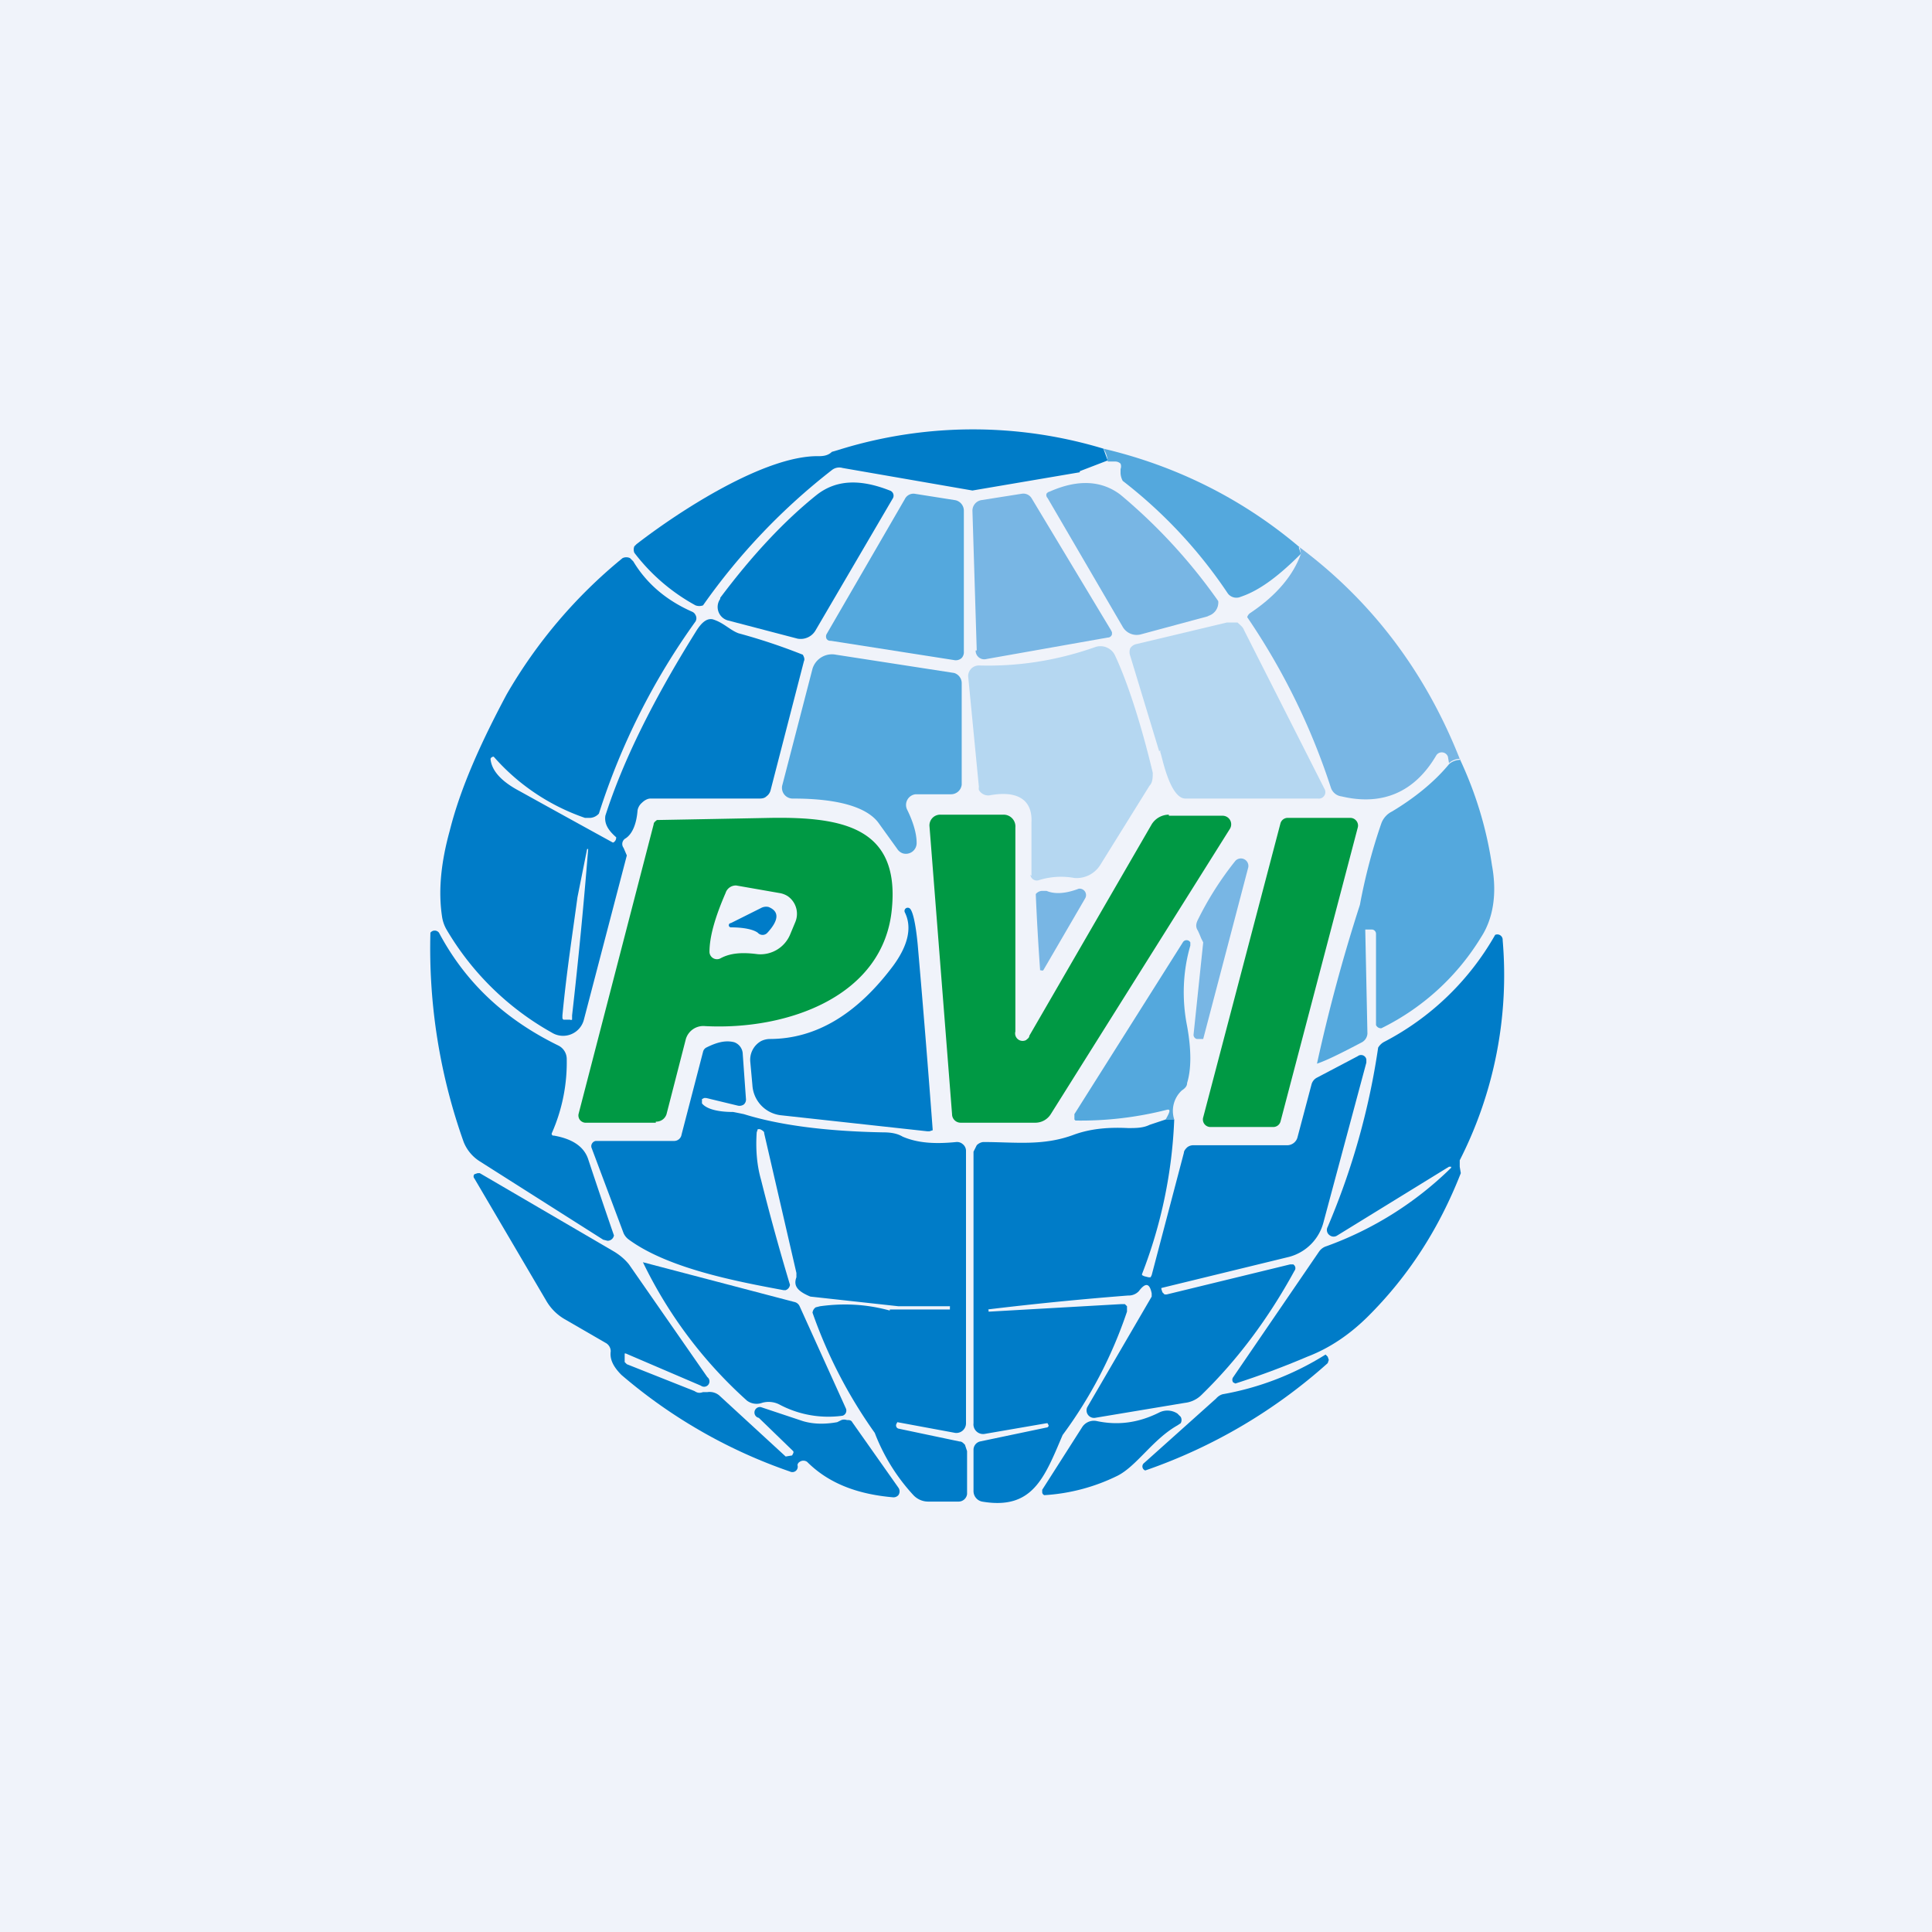
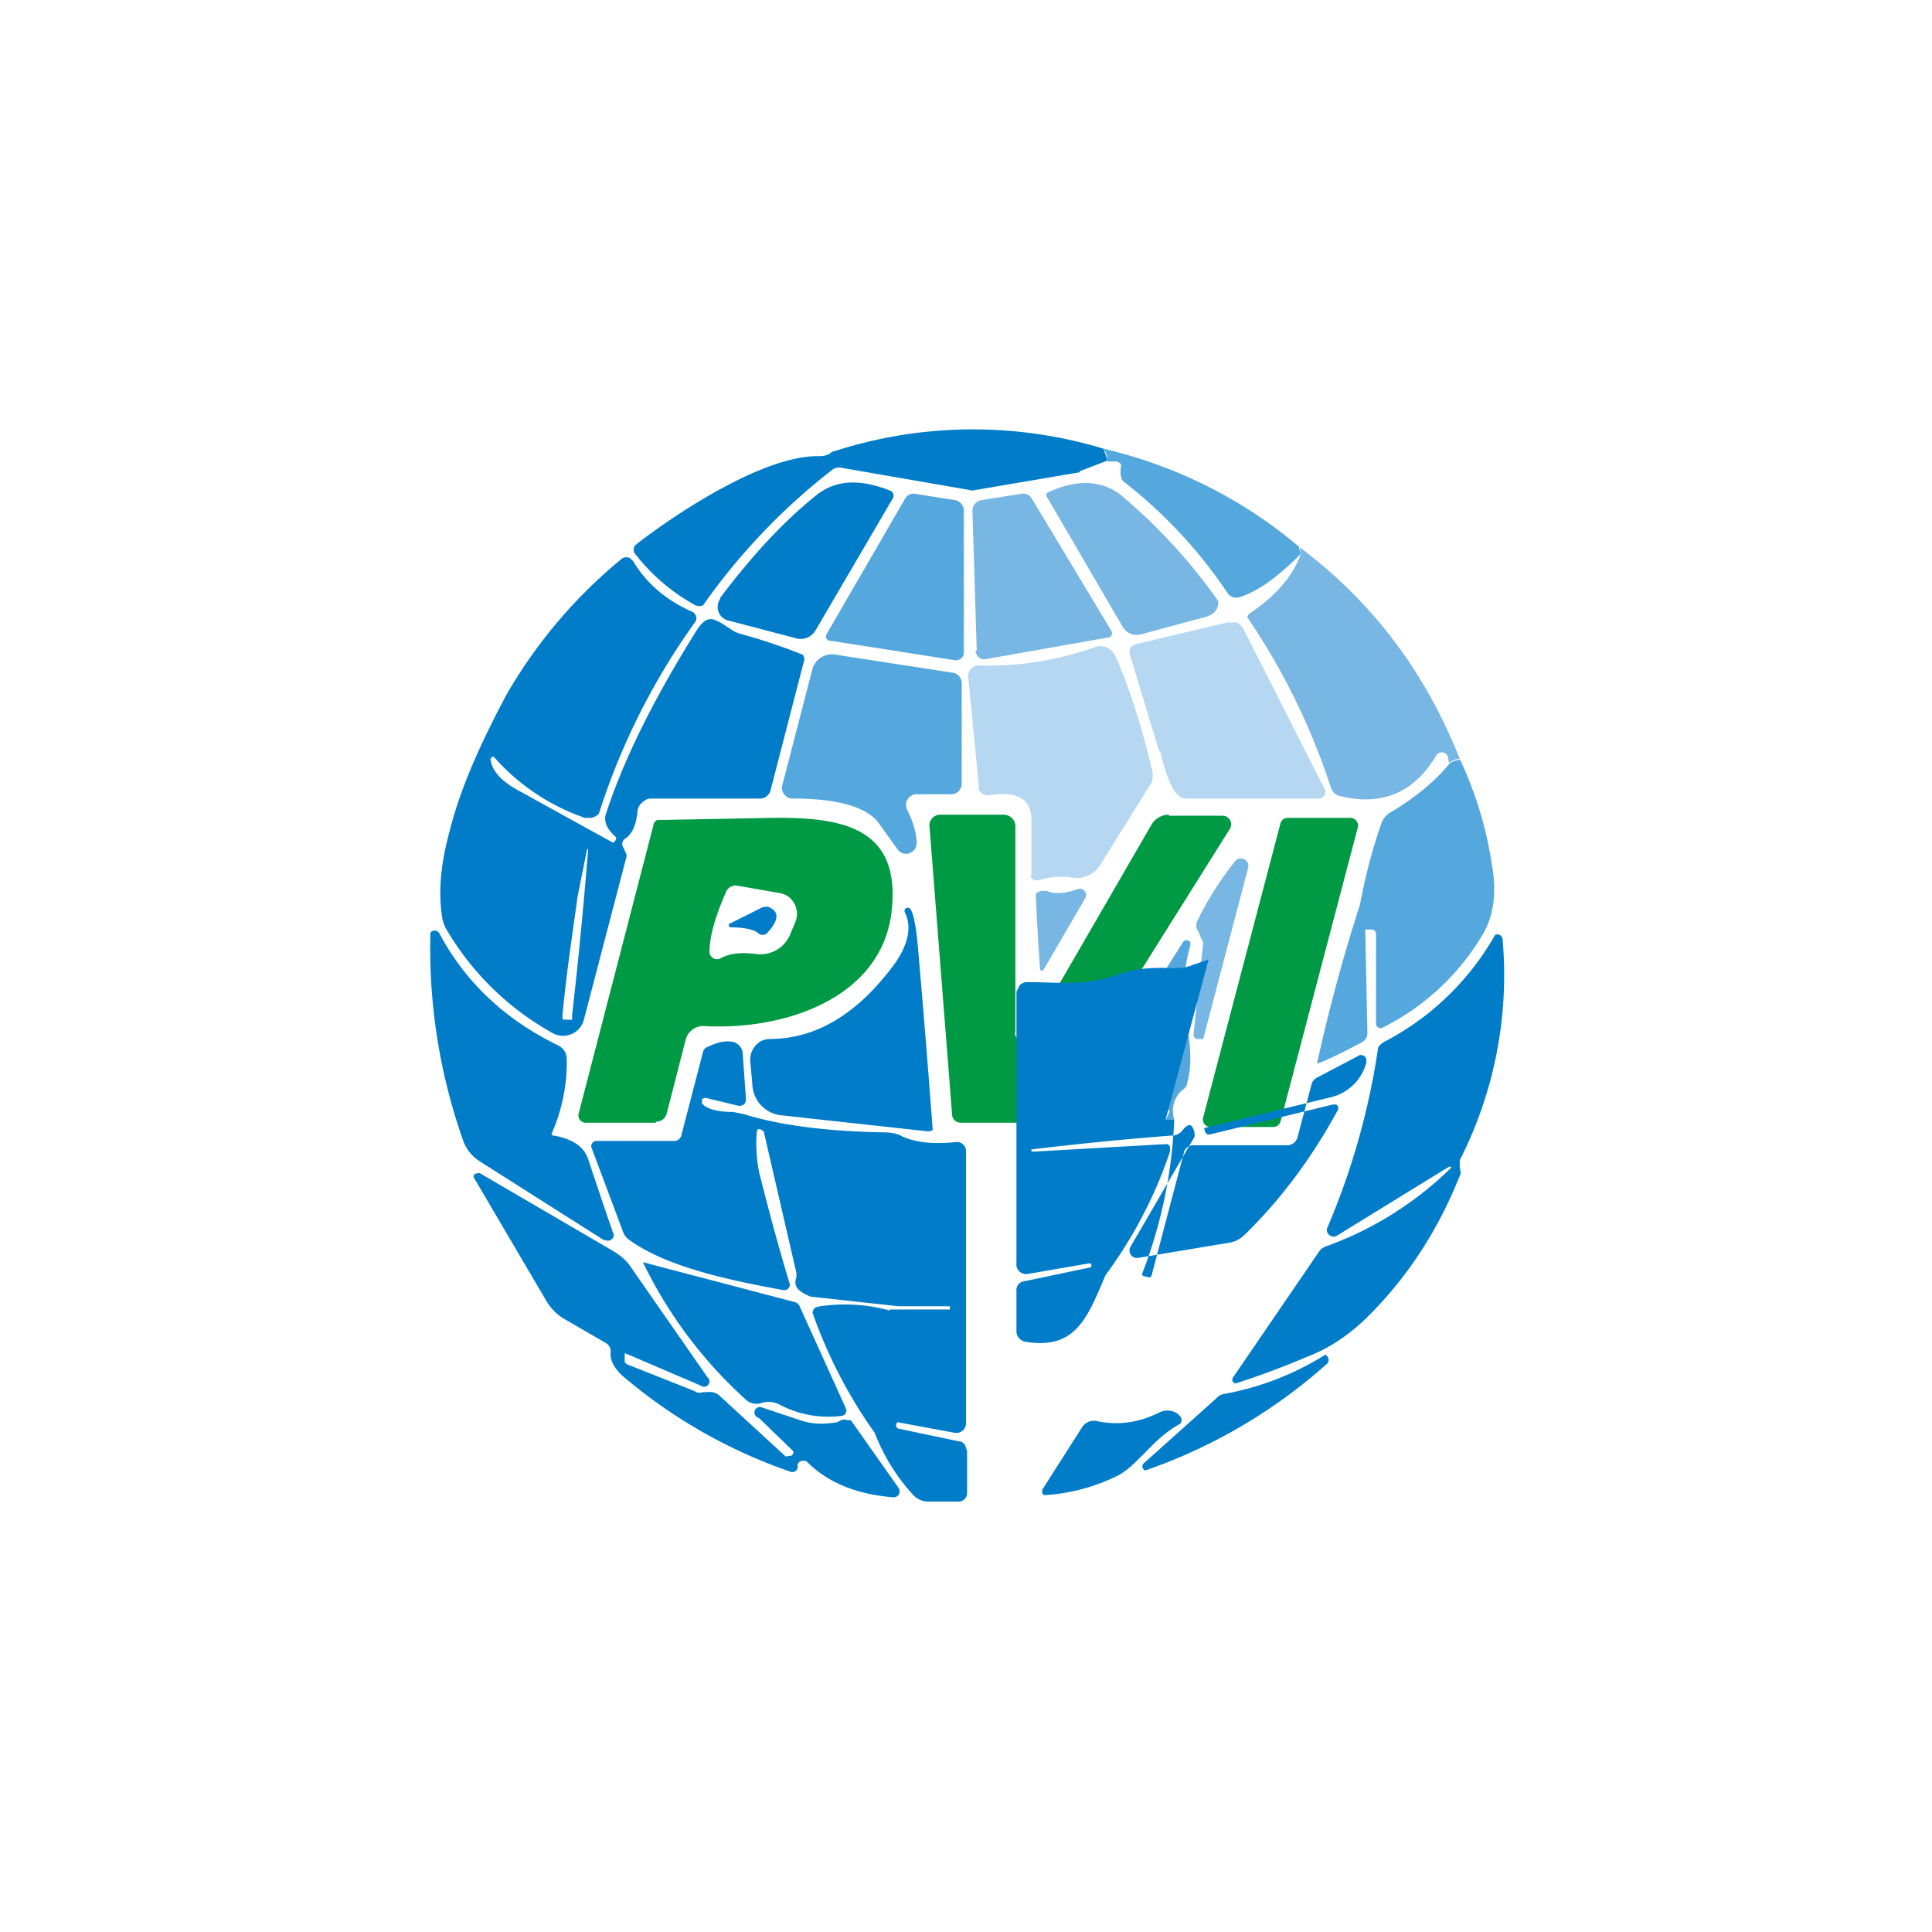
<svg xmlns="http://www.w3.org/2000/svg" width="18" height="18" viewBox="0 0 18 18">
-   <path fill="#F0F3FA" d="M0 0h18v18H0z" />
  <path d="m10.28 4.18.04.11-.26.1v.01l-1 .17-1.21-.21a.11.11 0 0 0-.1.02 5.87 5.87 0 0 0-1.2 1.26.1.1 0 0 1-.07 0 1.8 1.8 0 0 1-.57-.49.08.08 0 0 1 0-.06l.02-.02c.4-.31 1.2-.83 1.7-.82.05 0 .09-.01.12-.04l.1-.03a4.2 4.2 0 0 1 2.43 0Z" fill="#007CC8" />
  <path d="m12.1 5.1.02.06c-.2.2-.38.34-.56.4a.1.1 0 0 1-.12-.03 4.45 4.45 0 0 0-.98-1.05.17.17 0 0 1-.02-.07v-.04a.07.07 0 0 0 0-.05.07.07 0 0 0-.05-.02h-.07a.23.23 0 0 0-.04-.12c.68.16 1.3.47 1.83.92Z" fill="#54A8DD" />
  <path d="M6.71 5.57c.3-.4.6-.72.9-.96.18-.14.4-.15.68-.04a.05.05 0 0 1 .03.07L7.6 5.87a.16.16 0 0 1-.17.08l-.65-.17a.13.13 0 0 1-.07-.2Z" fill="#007CC8" />
  <path d="m11.26 5.74-.63.17a.15.15 0 0 1-.17-.07l-.7-1.2a.04.04 0 0 1-.01-.04.05.05 0 0 1 .03-.02c.27-.12.49-.1.66.03a5.13 5.13 0 0 1 .91.99.13.13 0 0 1-.1.14Z" fill="#78B6E4" />
  <path d="M8.98 6.07a.08.08 0 0 1-.02.06.08.08 0 0 1-.07.02l-1.15-.18a.04.04 0 0 1-.04-.02.05.05 0 0 1 0-.04l.73-1.26a.09.09 0 0 1 .09-.05l.38.06a.1.1 0 0 1 .08.1v1.31Z" fill="#54A8DD" />
  <path d="m9.1 6.06-.04-1.3a.1.1 0 0 1 .08-.1l.38-.06a.09.09 0 0 1 .09.04l.74 1.23.01.02v.02a.04.04 0 0 1-.04.03l-1.13.2a.08.08 0 0 1-.1-.08ZM13.6 7.07c-.04 0-.08.02-.1.04l-.01-.06a.06.06 0 0 0-.05-.04.06.06 0 0 0-.06.03c-.2.34-.5.47-.88.38a.12.12 0 0 1-.1-.08 6.25 6.25 0 0 0-.78-1.59.07.07 0 0 1 .03-.04c.24-.16.4-.35.47-.55l-.01-.06c.67.5 1.17 1.16 1.49 1.97Z" fill="#78B6E4" />
  <path d="M4.57 7.07c.01.11.1.21.27.3a221.58 221.58 0 0 0 .87.48c.01 0 .03-.02.03-.04a.01.01 0 0 0 0-.01c-.08-.07-.11-.13-.1-.2.16-.5.44-1.07.84-1.71.06-.1.11-.13.16-.12.1.03.16.1.24.13a5.53 5.53 0 0 1 .6.2c.01.02.02.04.01.06l-.31 1.2a.1.1 0 0 1-.04.06c-.02.02-.05.02-.07.02H6.06c-.03 0-.06.02-.08.04a.12.12 0 0 0-.04.07c-.01.13-.05.22-.11.26a.06.06 0 0 0-.02.09 20.82 20.82 0 0 1 .03.07l-.4 1.53a.2.2 0 0 1-.3.12 2.62 2.62 0 0 1-.98-.96.34.34 0 0 1-.04-.11c-.04-.25-.01-.52.07-.81.1-.4.29-.82.53-1.27A4.62 4.62 0 0 1 5.8 5.2a.08.08 0 0 1 .07 0l.03.03c.12.2.3.36.55.47a.06.06 0 0 1 .03.03.06.06 0 0 1 0 .06 6.37 6.37 0 0 0-.9 1.79.12.12 0 0 1-.08.04h-.05a1.99 1.99 0 0 1-.85-.57.03.03 0 0 0-.03.02Zm.68 2.43h.06a.02.02 0 0 0 .02 0v-.04a46.1 46.1 0 0 0 .15-1.55h-.01l-.09.45c-.04.3-.1.68-.14 1.1v.02a.02.02 0 0 0 .01.02Z" fill="#007CC8" />
  <path d="m10.8 7-.27-.89a.1.1 0 0 1 0-.07.09.09 0 0 1 .06-.04l.84-.2h.1c.02.02.05.04.06.07l.75 1.48a.06.06 0 0 1 0 .06.06.06 0 0 1-.06.03h-1.24c-.15-.01-.22-.43-.23-.43v-.02ZM9.61 8.16v-.5c.01-.2-.12-.3-.39-.25a.1.1 0 0 1-.1-.05.1.1 0 0 1 0-.03L9.02 6.3a.1.1 0 0 1 .1-.1c.35.01.71-.04 1.08-.17a.15.15 0 0 1 .19.08c.14.3.27.75.35 1.09 0 .04 0 .09-.03.12l-.46.74a.26.26 0 0 1-.24.12.69.69 0 0 0-.33.02.06.06 0 0 1-.08-.05Z" fill="#B5D7F1" />
  <path d="m8.36 7.91-.18-.25c-.11-.14-.37-.22-.79-.22a.1.1 0 0 1-.1-.13l.28-1.08a.19.19 0 0 1 .22-.13l1.1.17a.1.1 0 0 1 .07.09v.95a.1.1 0 0 1-.1.09h-.33a.1.1 0 0 0-.08.14c.06.12.09.23.09.31a.1.1 0 0 1-.13.1.1.1 0 0 1-.05-.04ZM13.6 7.07c.15.32.25.65.3.99.05.27.01.5-.1.67a2.25 2.25 0 0 1-.93.85.05.05 0 0 1-.05-.03V8.7a.04.04 0 0 0-.04-.04h-.06v.01l.02.96a.1.1 0 0 1-.05.08c-.19.1-.33.17-.42.2a15.8 15.8 0 0 1 .4-1.48c.05-.27.12-.53.2-.76a.2.2 0 0 1 .1-.11c.2-.12.39-.27.53-.44.02-.02.06-.04.1-.04Z" fill="#54A8DD" />
  <path d="M10.89 7.6h.5a.08.08 0 0 1 .07.12l-1.67 2.66a.17.17 0 0 1-.14.08h-.7a.08.08 0 0 1-.08-.08L8.66 7.7a.1.1 0 0 1 .1-.11h.59a.11.11 0 0 1 .11.12v1.9a.07.07 0 0 0 .1.08c.01-.01.03-.02.03-.04l1.14-1.97a.19.19 0 0 1 .16-.09ZM6.11 10.46h-.66a.07.07 0 0 1-.05-.03.07.07 0 0 1-.01-.05l.7-2.7c0-.02.02-.03.03-.04a650.75 650.75 0 0 0 1.06-.02c.67-.01 1.2.09 1.13.84-.07.82-.97 1.14-1.74 1.1a.17.17 0 0 0-.18.12l-.18.7a.1.1 0 0 1-.1.07Zm.6-1.53c.09-.05.2-.06.35-.04a.3.3 0 0 0 .3-.18l.05-.12a.2.2 0 0 0-.07-.24.2.2 0 0 0-.08-.03l-.4-.07a.1.1 0 0 0-.1.07c-.1.23-.15.41-.15.55a.07.07 0 0 0 .1.06ZM12 7.62h.58a.07.07 0 0 1 .05.02.07.07 0 0 1 .02.07l-.72 2.74a.07.07 0 0 1-.07.05h-.58a.07.07 0 0 1-.07-.09l.72-2.74a.07.07 0 0 1 .07-.05Z" fill="#094" />
  <path d="M11.16 8.67c-.02-.03-.02-.06 0-.1a3 3 0 0 1 .35-.55.07.07 0 0 1 .12.06l-.42 1.6h-.06a.04.04 0 0 1-.03-.04l.09-.86-.02-.04a.95.95 0 0 0-.03-.07ZM9.69 9.03a23.72 23.72 0 0 1-.04-.7.08.08 0 0 1 .06-.03h.04c.07.03.17.03.3-.02a.06.06 0 0 1 .06.09l-.39.67a.02.02 0 0 1-.02 0h-.01Z" fill="#78B6E4" />
  <path d="M8.47 8.46c.03.01.06.13.08.34a134.53 134.53 0 0 1 .14 1.73l-.03.01h-.02l-1.37-.15a.3.3 0 0 1-.26-.28l-.02-.22a.2.2 0 0 1 .1-.19.19.19 0 0 1 .08-.02c.44 0 .82-.24 1.15-.68.14-.19.18-.36.11-.5a.03.03 0 0 1 .04-.04ZM6.81 8.64a.02.02 0 0 1 0-.04l.28-.14a.1.1 0 0 1 .07-.01c.1.04.1.12-.01.24a.06.06 0 0 1-.09 0c-.04-.03-.13-.05-.25-.05ZM5.62 11.55l-1.15-.73a.38.38 0 0 1-.15-.18 5.38 5.38 0 0 1-.31-1.95.05.05 0 0 1 .08 0c.25.47.62.81 1.11 1.05a.14.14 0 0 1 .08.12 1.63 1.63 0 0 1-.14.7v.01l.01.01h.01c.17.03.28.1.32.22a57.25 57.25 0 0 0 .24.71.06.06 0 0 1-.06.05l-.04-.01ZM13.5 10.87l-1.04.64a.06.06 0 0 1-.07 0 .06.06 0 0 1-.02-.08 6.75 6.75 0 0 0 .47-1.67.15.15 0 0 1 .05-.05 2.53 2.53 0 0 0 1.04-1 .05.05 0 0 1 .07.05 3.8 3.8 0 0 1-.4 2.05v.06a6.66 6.66 0 0 0 .01.06c-.2.51-.48.95-.86 1.33-.17.17-.36.3-.57.38a7.9 7.9 0 0 1-.67.25l-.02-.01a.04.04 0 0 1 0-.05l.8-1.17a.13.13 0 0 1 .07-.05 3.22 3.22 0 0 0 1.16-.73v-.01h-.01Z" fill="#007CC8" />
  <path d="M10.94 10.43h-.08c.04-.07.05-.1.01-.09a3.26 3.26 0 0 1-.85.1l-.01-.01v-.05l1.01-1.6a.04.04 0 0 1 .07 0v.03c-.07.24-.08.5-.03.75.04.22.04.4 0 .53 0 .03-.02.05-.05.07a.26.26 0 0 0-.07.27Z" fill="#54A8DD" />
-   <path d="M8.29 12.2h.56v-.02a.02.02 0 0 0 0-.01H8.37l-.82-.09c-.12-.05-.16-.1-.13-.18v-.04l-.3-1.3c0-.02-.01-.02-.02-.03l-.02-.01h-.02l-.01.03c-.01.15 0 .3.04.44a21.47 21.47 0 0 0 .27.98.06.06 0 0 1-.04.05H7.3c-.43-.08-1.07-.2-1.44-.47a.15.15 0 0 1-.05-.06l-.3-.8a.05.05 0 0 1 .04-.06h.73a.07.07 0 0 0 .07-.06l.2-.77a.06.06 0 0 1 .03-.04c.1-.05.18-.07.26-.05a.12.12 0 0 1 .08.11l.03.42a.06.06 0 0 1-.02.05.07.07 0 0 1-.06.01l-.29-.07h-.02l-.02.01v.04c.04.05.14.08.29.08l.1.02c.32.1.75.16 1.3.17.07 0 .13.01.18.04.14.06.3.07.5.05a.08.08 0 0 1 .06.02.08.08 0 0 1 .03.06v2.54a.09.09 0 0 1-.1.09l-.54-.1-.01.02a.03.03 0 0 0 0 .02.03.03 0 0 0 .02.02l.57.12c.02 0 .03.01.05.03l.02.06v.4a.08.08 0 0 1-.08.07h-.28a.19.19 0 0 1-.14-.06 1.8 1.8 0 0 1-.36-.58 4.48 4.48 0 0 1-.58-1.12.07.07 0 0 1 .03-.05l.04-.01c.22-.03.43-.02.65.04ZM10.86 10.43h.08a4.45 4.45 0 0 1-.3 1.44v.01l.02.01.04.01h.02l.01-.02.3-1.14c0-.02.02-.04.03-.05a.09.09 0 0 1 .06-.02h.87a.1.1 0 0 0 .1-.08l.13-.49a.1.1 0 0 1 .05-.06l.38-.2a.05.05 0 0 1 .08.03v.03l-.4 1.49a.45.45 0 0 1-.32.32l-1.19.29v.01l.01.03.02.02h.02l1.15-.28h.03l.01.01a.04.04 0 0 1 0 .05c-.24.44-.53.83-.87 1.16a.26.26 0 0 1-.15.07l-.84.14a.07.07 0 0 1-.07-.1l.6-1.03v-.03c-.02-.1-.06-.1-.12-.02a.13.13 0 0 1-.1.04 31.34 31.34 0 0 0-1.31.13h.01v.02h.01l1.23-.07h.03l.02.02v.05a4.16 4.16 0 0 1-.6 1.15c-.17.4-.28.7-.75.62a.1.1 0 0 1-.08-.1v-.38a.08.08 0 0 1 .06-.08l.62-.13a.02.02 0 0 0 .02-.02l-.01-.02h-.01l-.58.1a.09.09 0 0 1-.1-.1v-2.53l.03-.06a.1.1 0 0 1 .06-.03c.3 0 .56.04.85-.07.14-.05.3-.07.5-.06.07 0 .14 0 .2-.03l.15-.05Z" fill="#007CC8" />
+   <path d="M8.29 12.2h.56v-.02a.02.02 0 0 0 0-.01H8.37l-.82-.09c-.12-.05-.16-.1-.13-.18v-.04l-.3-1.3c0-.02-.01-.02-.02-.03l-.02-.01h-.02l-.01.03c-.01.15 0 .3.04.44a21.47 21.47 0 0 0 .27.98.06.06 0 0 1-.04.05H7.3c-.43-.08-1.07-.2-1.44-.47a.15.15 0 0 1-.05-.06l-.3-.8a.05.05 0 0 1 .04-.06h.73a.07.07 0 0 0 .07-.06l.2-.77a.06.06 0 0 1 .03-.04c.1-.05.18-.07.26-.05a.12.12 0 0 1 .08.11l.03.42a.06.06 0 0 1-.02.05.07.07 0 0 1-.06.01l-.29-.07h-.02l-.02.01v.04c.04.05.14.08.29.08l.1.02c.32.1.75.16 1.3.17.07 0 .13.01.18.04.14.06.3.07.5.05a.08.08 0 0 1 .06.02.08.08 0 0 1 .03.06v2.54a.09.09 0 0 1-.1.09l-.54-.1-.01.02a.03.03 0 0 0 0 .02.03.03 0 0 0 .02.02l.57.12c.02 0 .03.01.05.03l.02.06v.4a.08.08 0 0 1-.08.07h-.28a.19.19 0 0 1-.14-.06 1.8 1.8 0 0 1-.36-.58 4.48 4.48 0 0 1-.58-1.12.07.07 0 0 1 .03-.05l.04-.01c.22-.03.43-.02.65.04ZM10.86 10.43h.08a4.45 4.45 0 0 1-.3 1.44v.01l.02.01.04.01h.02l.01-.02.3-1.14c0-.02.02-.04.03-.05a.09.09 0 0 1 .06-.02h.87a.1.1 0 0 0 .1-.08l.13-.49a.1.1 0 0 1 .05-.06l.38-.2a.05.05 0 0 1 .08.03v.03a.45.45 0 0 1-.32.32l-1.19.29v.01l.01.03.02.02h.02l1.15-.28h.03l.01.01a.04.04 0 0 1 0 .05c-.24.44-.53.83-.87 1.16a.26.26 0 0 1-.15.07l-.84.14a.07.07 0 0 1-.07-.1l.6-1.03v-.03c-.02-.1-.06-.1-.12-.02a.13.13 0 0 1-.1.04 31.34 31.34 0 0 0-1.31.13h.01v.02h.01l1.23-.07h.03l.02.02v.05a4.16 4.16 0 0 1-.6 1.15c-.17.4-.28.7-.75.62a.1.1 0 0 1-.08-.1v-.38a.08.08 0 0 1 .06-.08l.62-.13a.02.02 0 0 0 .02-.02l-.01-.02h-.01l-.58.1a.09.09 0 0 1-.1-.1v-2.53l.03-.06a.1.1 0 0 1 .06-.03c.3 0 .56.04.85-.07.14-.05.3-.07.5-.06.07 0 .14 0 .2-.03l.15-.05Z" fill="#007CC8" />
  <path d="M7.43 13.65a.05.05 0 0 1-.07.06 4.82 4.82 0 0 1-1.57-.9c-.08-.08-.11-.15-.1-.22a.09.09 0 0 0-.05-.08l-.38-.22a.47.47 0 0 1-.17-.17l-.67-1.14a.03.03 0 0 1 0-.04l.03-.01h.02l1.25.73c.05.03.1.07.14.12l.73 1.05a.05.05 0 0 1-.06.08l-.7-.3h-.01v.08l.02.02.63.25c.03.02.05.02.08.01h.04a.14.14 0 0 1 .11.03l.62.57.06-.01.01-.02a.02.02 0 0 0 0-.02l-.32-.31a.05.05 0 0 1 .02-.1l.03.01.36.12c.1.03.21.03.32.01l.04-.02a.08.08 0 0 1 .05 0c.02 0 .04 0 .05.02l.43.61a.06.06 0 0 1 0 .07.06.06 0 0 1-.05.02c-.35-.03-.61-.14-.8-.33a.06.06 0 0 0-.07 0 .04.04 0 0 0-.02.03Z" fill="#007CC8" />
  <path d="M6.96 13.05a4.16 4.16 0 0 1-.97-1.29l1.41.37a.07.07 0 0 1 .05.04l.43.95a.05.05 0 0 1-.03.07.97.97 0 0 1-.58-.1.22.22 0 0 0-.17-.02.15.15 0 0 1-.14-.02ZM10.66 13.63l.67-.6a.13.13 0 0 1 .06-.04 2.68 2.68 0 0 0 .96-.37l.02.02.01.03-.01.03a4.98 4.98 0 0 1-1.7 1 .04.04 0 0 1-.01-.07ZM9.71 13.88l.37-.58a.13.13 0 0 1 .14-.06c.19.04.38.02.58-.08a.17.17 0 0 1 .17.01l.03.03a.06.06 0 0 1 0 .06l-.03.02c-.23.13-.38.38-.56.47a1.78 1.78 0 0 1-.68.18.03.03 0 0 1-.02-.03v-.02Z" fill="#007CC8" />
</svg>